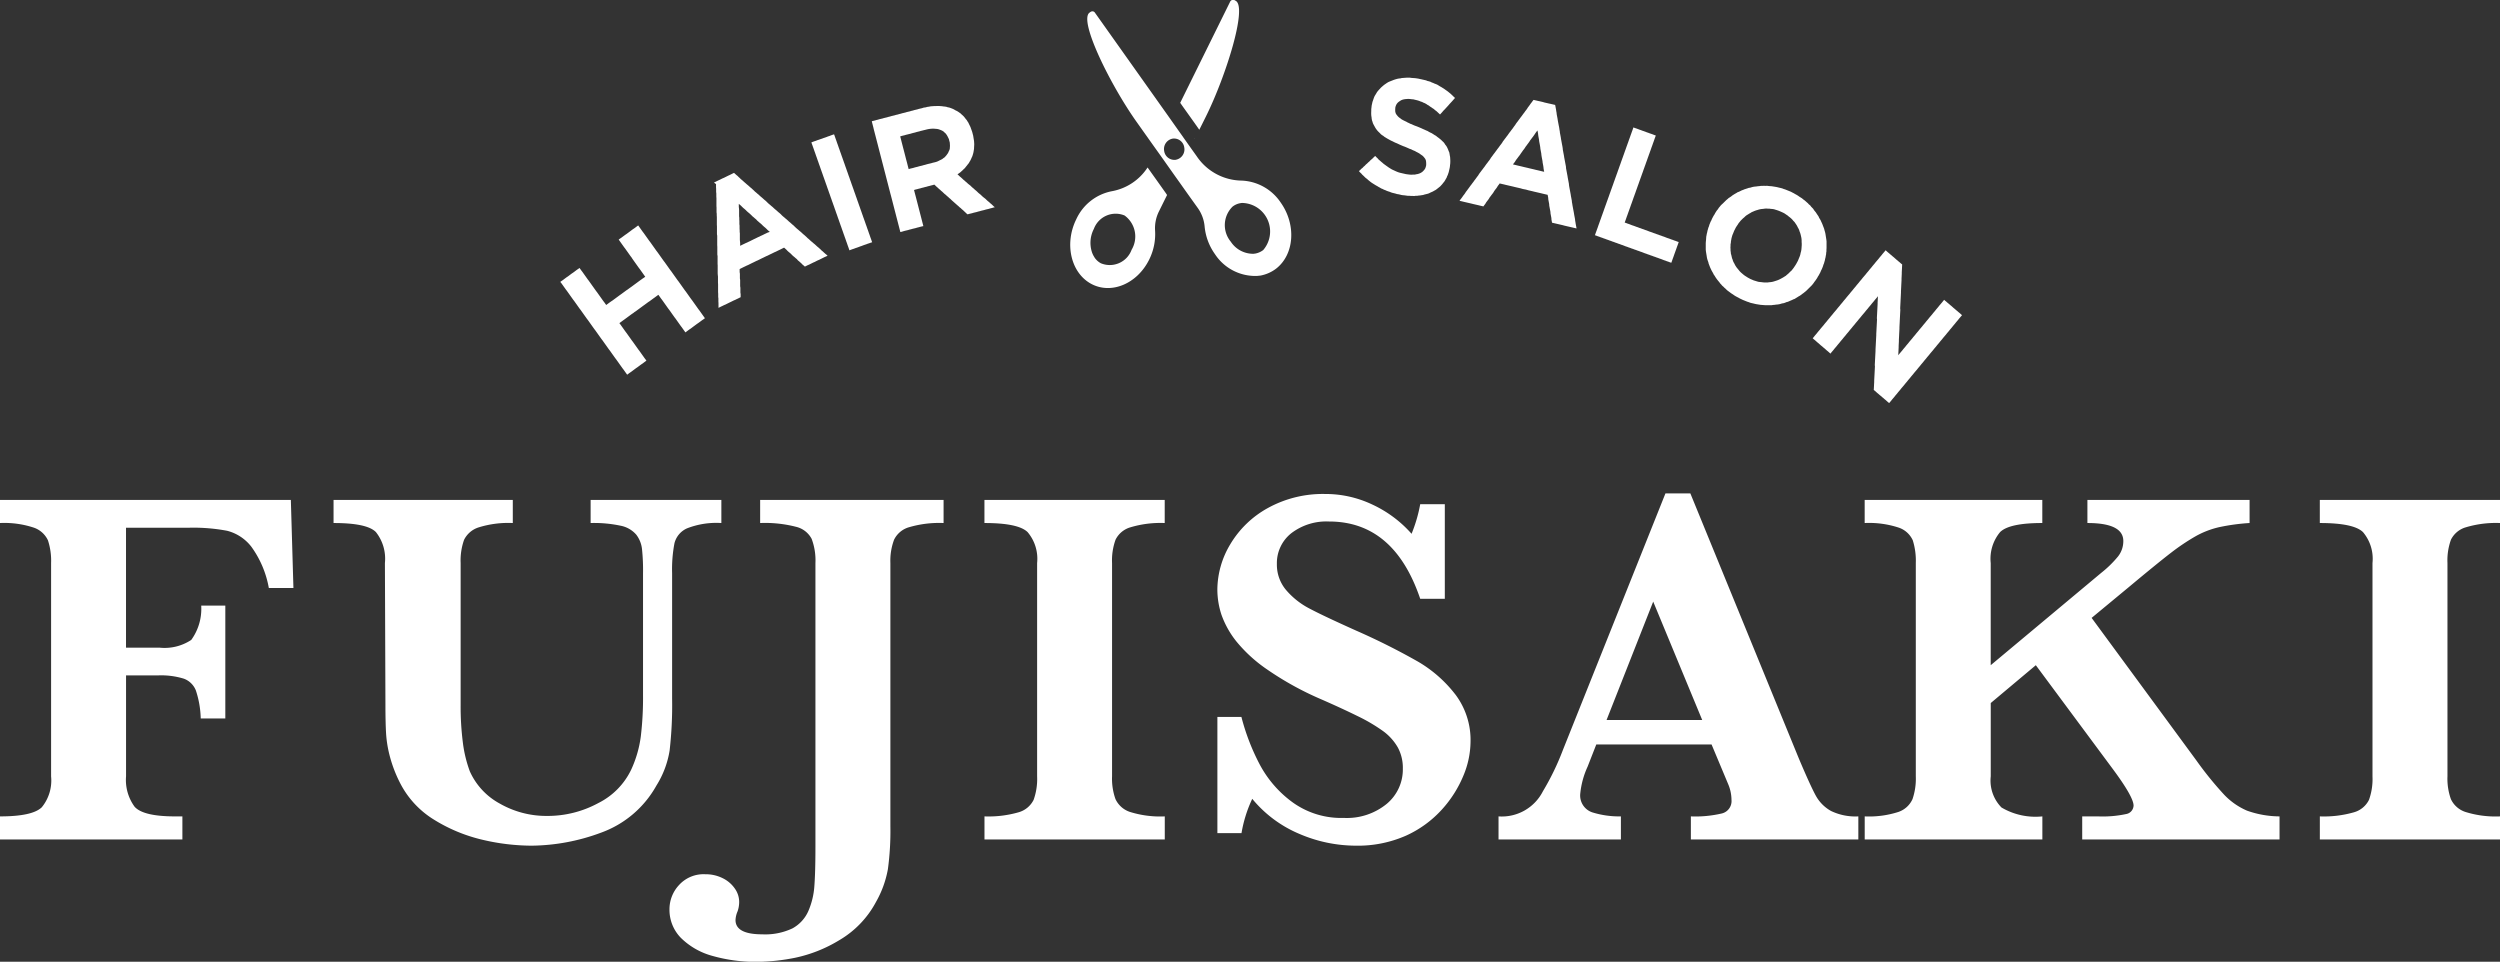
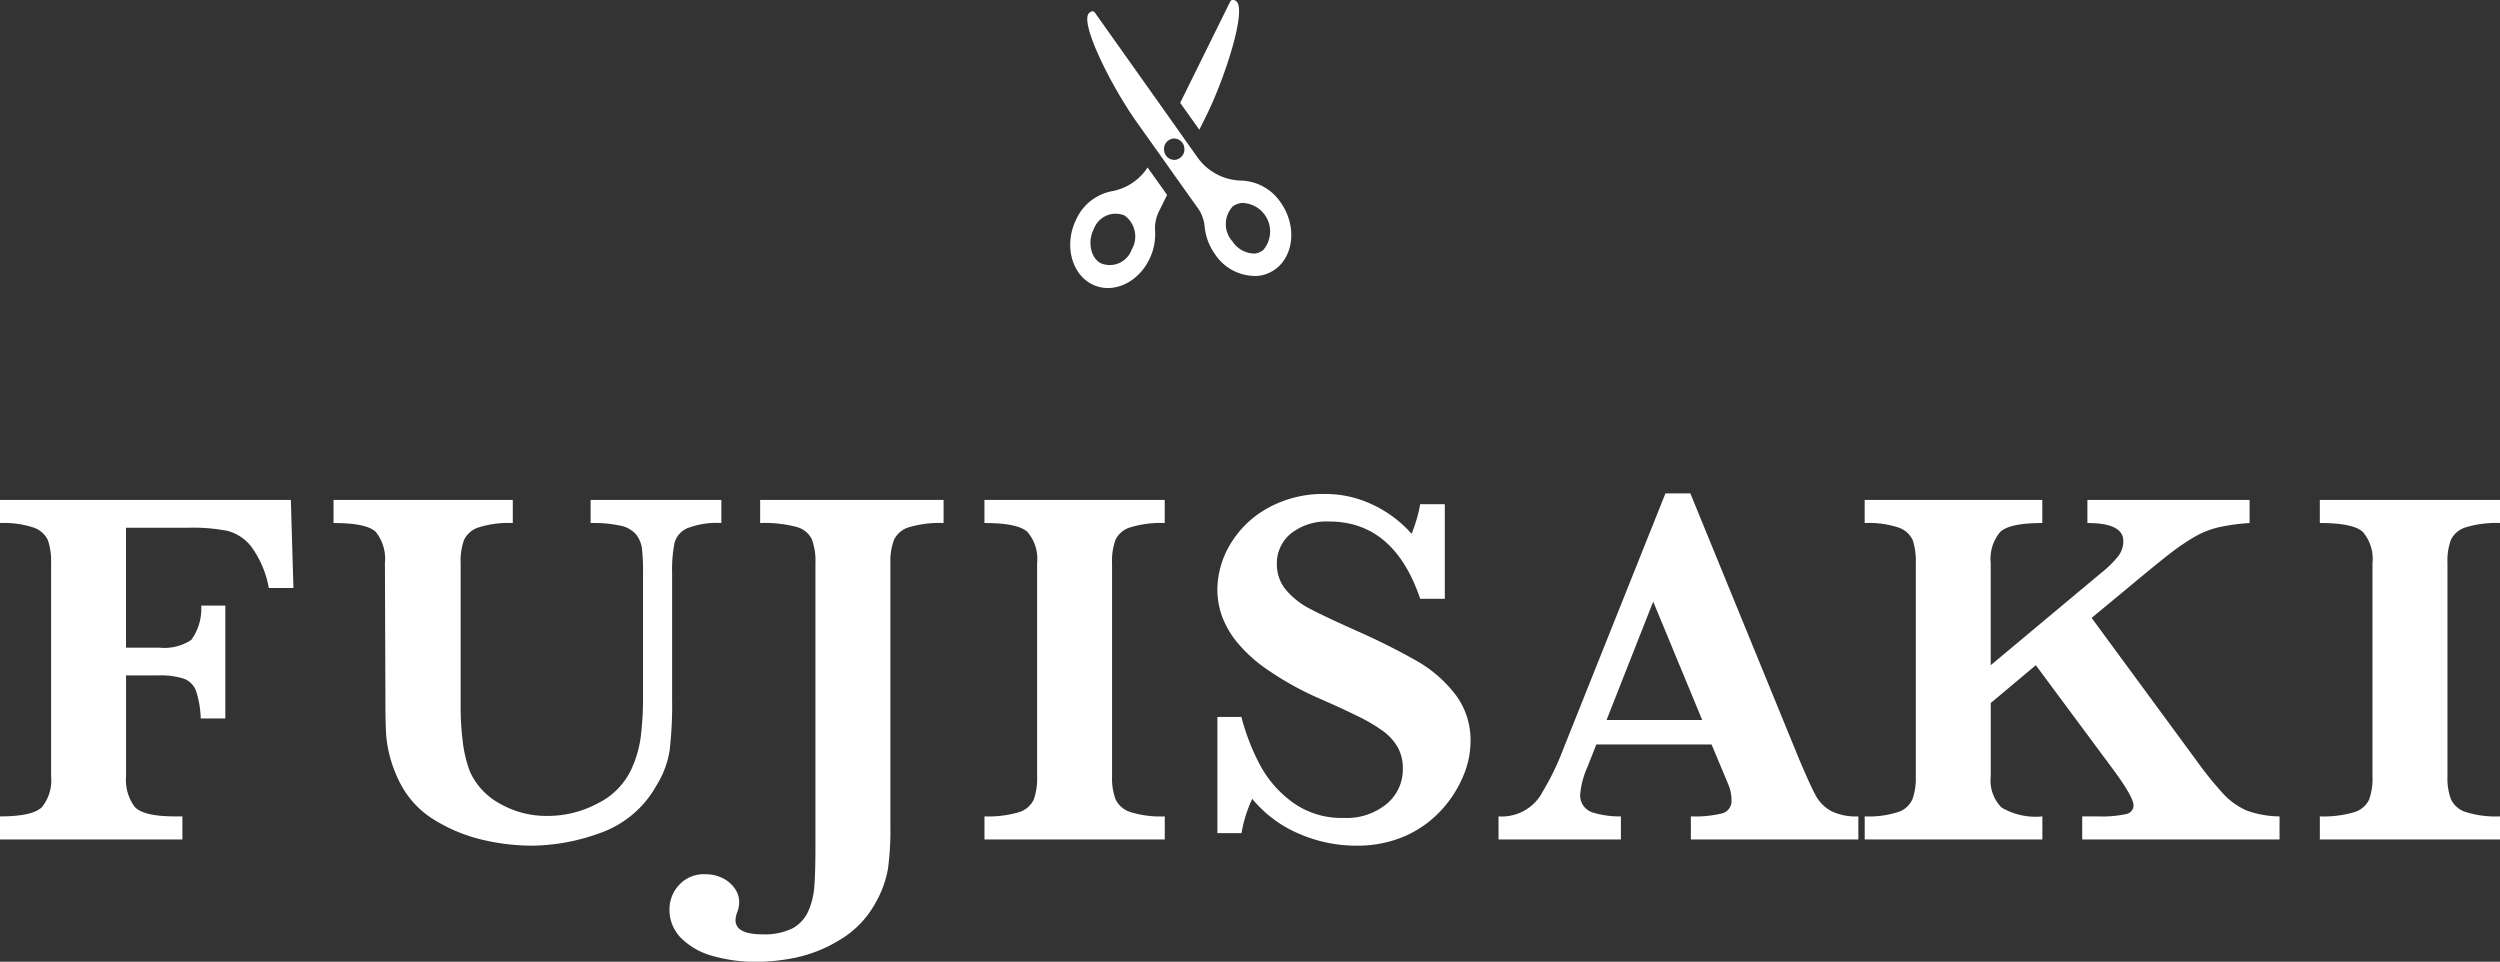
<svg xmlns="http://www.w3.org/2000/svg" id="logo-02.svg" width="213.469" height="82.12" viewBox="0 0 213.469 82.12">
  <rect x="0" y="0" width="213.469" height="82.12" fill="#333333" stroke="none" />
  <defs>
    <style>
      .cls-1 {
        fill: #fff;
        fill-rule: evenodd;
      }
    </style>
  </defs>
  <path id="FUJISAKI" class="cls-1" d="M278.835,3940.69H254v1.97a8,8,0,0,1,2.875.39,2.071,2.071,0,0,1,1.22,1.09,5.6,5.6,0,0,1,.268,1.94v18.21a3.612,3.612,0,0,1-.794,2.64q-0.8.78-3.569,0.78v1.97h15.574v-1.97h-0.627c-1.82,0-2.972-.28-3.457-0.83a3.878,3.878,0,0,1-.727-2.59v-8.62h2.752a6.6,6.6,0,0,1,2.182.28,1.758,1.758,0,0,1,1.029,1.01,8.221,8.221,0,0,1,.414,2.39h2.1v-9.64h-2.058a4.534,4.534,0,0,1-.85,2.93,4.135,4.135,0,0,1-2.73.66h-2.842v-10.24h5.415a15.606,15.606,0,0,1,3.211.26,3.8,3.8,0,0,1,2.081,1.37,8.556,8.556,0,0,1,1.488,3.52h2.1Zm36.762,0H304.432v1.97a10.811,10.811,0,0,1,2.562.23,2.357,2.357,0,0,1,1.331.76,2.463,2.463,0,0,1,.492,1.21,17.471,17.471,0,0,1,.09,2.09v10.43a27.821,27.821,0,0,1-.19,3.5,9.76,9.76,0,0,1-.817,2.83,6.155,6.155,0,0,1-2.808,2.86,9.061,9.061,0,0,1-4.375,1.1,8,8,0,0,1-4.016-1.04,5.856,5.856,0,0,1-2.585-2.77,10.944,10.944,0,0,1-.593-2.45,24.454,24.454,0,0,1-.19-3.26v-12.07a5.285,5.285,0,0,1,.291-1.98,2.08,2.08,0,0,1,1.253-1.07,8.51,8.51,0,0,1,2.909-.37v-1.97H282.481v1.97c1.894,0,3.1.25,3.614,0.77a3.661,3.661,0,0,1,.772,2.65l0.044,12.07q0,1.545.056,2.49a10.109,10.109,0,0,0,.347,2.04,11.237,11.237,0,0,0,.828,2.14,7.858,7.858,0,0,0,2.886,3.15,13.753,13.753,0,0,0,4.106,1.72,18.459,18.459,0,0,0,4.285.52,17.39,17.39,0,0,0,5.874-1.1,8.837,8.837,0,0,0,4.755-4.03,8,8,0,0,0,1.13-3,34.023,34.023,0,0,0,.212-4.44v-10.69a11.837,11.837,0,0,1,.2-2.56,1.894,1.894,0,0,1,1.085-1.28,6.889,6.889,0,0,1,2.92-.45v-1.97Zm18.973,0H318.907v1.97a10.641,10.641,0,0,1,3.054.32,2.035,2.035,0,0,1,1.343,1.03,5.213,5.213,0,0,1,.324,2.07v24.26c0,1.4-.03,2.49-0.089,3.29a6.51,6.51,0,0,1-.515,2.16,3.106,3.106,0,0,1-1.354,1.48,5.418,5.418,0,0,1-2.584.51c-1.522,0-2.282-.41-2.282-1.22a2.106,2.106,0,0,1,.179-0.75,2.5,2.5,0,0,0,.134-0.79,1.987,1.987,0,0,0-.38-1.16,2.682,2.682,0,0,0-1.041-.88,3.233,3.233,0,0,0-1.466-.33,2.829,2.829,0,0,0-2.248.92,3.023,3.023,0,0,0-.817,2.07,3.421,3.421,0,0,0,.962,2.43,6.1,6.1,0,0,0,2.663,1.54,13.549,13.549,0,0,0,3.893.52,17.308,17.308,0,0,0,3.166-.34,11.991,11.991,0,0,0,3.816-1.51,8.289,8.289,0,0,0,3.132-3.26,8.813,8.813,0,0,0,1.018-2.8,24.287,24.287,0,0,0,.213-3.66v-22.48a5.131,5.131,0,0,1,.313-1.99,2.039,2.039,0,0,1,1.309-1.08,9.1,9.1,0,0,1,2.92-.35v-1.97Zm18.884,27.02a8.627,8.627,0,0,1-2.965-.38,2.083,2.083,0,0,1-1.242-1.1,5.2,5.2,0,0,1-.291-1.94v-18.21a5.2,5.2,0,0,1,.3-2,2.055,2.055,0,0,1,1.287-1.06,8.935,8.935,0,0,1,2.909-.36v-1.97H338.059v1.97c1.909,0,3.136.25,3.681,0.77a3.527,3.527,0,0,1,.817,2.65v18.21a5.264,5.264,0,0,1-.3,2.01,2.055,2.055,0,0,1-1.286,1.06,9.281,9.281,0,0,1-2.909.35v1.97h15.395v-1.97Zm24.8-10.43a11.076,11.076,0,0,0-3.2-2.8,57.594,57.594,0,0,0-5.248-2.63c-1.849-.83-3.188-1.46-4.016-1.9a6.626,6.626,0,0,1-2-1.6,3.353,3.353,0,0,1-.76-2.19,3.256,3.256,0,0,1,1.219-2.62,4.925,4.925,0,0,1,3.233-1.01q5.55,0,7.787,6.6h2.1v-8.08h-2.1a12.717,12.717,0,0,1-.738,2.53,10.167,10.167,0,0,0-3.334-2.49,9.314,9.314,0,0,0-4.05-.91,9.731,9.731,0,0,0-4.889,1.2,8.484,8.484,0,0,0-3.211,3.1,7.6,7.6,0,0,0-1.1,3.84,6.942,6.942,0,0,0,.347,2.16,7.886,7.886,0,0,0,1.253,2.26,12.412,12.412,0,0,0,2.674,2.44,26.394,26.394,0,0,0,4.52,2.5q1.789,0.78,3.189,1.47a14.5,14.5,0,0,1,2.2,1.3,4.489,4.489,0,0,1,1.23,1.38,3.652,3.652,0,0,1,.425,1.8,3.82,3.82,0,0,1-1.376,3.01,5.367,5.367,0,0,1-3.658,1.2,7.1,7.1,0,0,1-4.419-1.36,9.513,9.513,0,0,1-2.786-3.24,18.758,18.758,0,0,1-1.544-4.02H357.95v9.92h2.059a11.248,11.248,0,0,1,.917-2.93,10.456,10.456,0,0,0,4.039,3,12.254,12.254,0,0,0,4.8,1,10.18,10.18,0,0,0,4.3-.86,9.322,9.322,0,0,0,3.077-2.25,9.943,9.943,0,0,0,1.823-2.89,7.628,7.628,0,0,0,.6-2.85A6.455,6.455,0,0,0,378.256,3957.28Zm34.426,10.43a4.8,4.8,0,0,1-2.327-.46,3.312,3.312,0,0,1-1.3-1.3q-0.471-.855-1.477-3.24l-9.241-22.58h-2.126l-8.749,21.89a22,22,0,0,1-1.712,3.54,3.938,3.938,0,0,1-3.792,2.15v1.97h10.449v-1.97a7.733,7.733,0,0,1-2.428-.34,1.519,1.519,0,0,1-1.04-1.63,7.21,7.21,0,0,1,.626-2.28l0.739-1.89h9.845l1.432,3.42a3.509,3.509,0,0,1,.269,1.31,1.085,1.085,0,0,1-.828,1.16,9.864,9.864,0,0,1-2.641.25v1.97h14.3v-1.97Zm-21.5-8.23,3.983-10.11,4.185,10.11h-8.168Zm57.463,8.23a8.388,8.388,0,0,1-2.775-.49,5.892,5.892,0,0,1-1.969-1.38,29.274,29.274,0,0,1-2.35-2.9l-8.95-12.18,3.177-2.63q2.462-2.055,3.6-2.93a18.379,18.379,0,0,1,2.1-1.41,7.572,7.572,0,0,1,1.981-.77,17.47,17.47,0,0,1,2.629-.36v-1.97H432.239v1.97c2.044,0,3.066.51,3.066,1.54a2.112,2.112,0,0,1-.448,1.31,9.251,9.251,0,0,1-1.432,1.4l-9.443,7.89v-8.72a3.556,3.556,0,0,1,.806-2.65c0.537-.52,1.738-0.77,3.6-0.77v-1.97H413.22v1.97a8.087,8.087,0,0,1,2.9.39,2.027,2.027,0,0,1,1.209,1.09,5.834,5.834,0,0,1,.257,1.94v18.21a5.375,5.375,0,0,1-.28,1.94,2.036,2.036,0,0,1-1.208,1.1,8.165,8.165,0,0,1-2.875.38v1.97h15.17v-1.97a5.708,5.708,0,0,1-3.49-.76,3.28,3.28,0,0,1-.918-2.66v-6.26l3.849-3.23,6.511,8.78q1.835,2.46,1.835,3.21a0.762,0.762,0,0,1-.637.72,9.5,9.5,0,0,1-2.384.2h-1.364v1.97h16.849v-1.97Zm18.837,0a8.62,8.62,0,0,1-2.964-.38,2.077,2.077,0,0,1-1.242-1.1,5.2,5.2,0,0,1-.291-1.94v-18.21a5.2,5.2,0,0,1,.3-2,2.055,2.055,0,0,1,1.287-1.06,8.932,8.932,0,0,1,2.908-.36v-1.97H452.084v1.97c1.909,0,3.136.25,3.681,0.77a3.527,3.527,0,0,1,.816,2.65v18.21a5.267,5.267,0,0,1-.3,2.01,2.055,2.055,0,0,1-1.286,1.06,9.281,9.281,0,0,1-2.909.35v1.97h15.394v-1.97Z" transform="translate(-254 -3898)" />
-   <path id="HAIR_SALON" data-name="HAIR       SALON" class="cls-1" d="M301.932,3922.18l0.078,0.11,0.078,0.11,0.078,0.11,0.079,0.11,0.078,0.11,0.078,0.1,0.078,0.11,0.079,0.11,0.078,0.11,0.078,0.11,0.078,0.11,0.078,0.11,0.079,0.11,0.078,0.1,0.078,0.11,0.078,0.11,0.079,0.11,0.07,0.1,0.078,0.11,0.078,0.11,0.079,0.1,0.078,0.11,0.078,0.11,0.078,0.11,0.078,0.11,0.079,0.11,0.078,0.11,0.078,0.11,0.078,0.1,0.079,0.11,0.078,0.11,0.078,0.11,0.078,0.11,0.078,0.11,0.079,0.11,0.078,0.11,0.078,0.1,0.078,0.11,0.079,0.11,0.078,0.11,0.078,0.11,0.078,0.11,0.078,0.11,0.079,0.11,0.078,0.1,0.078,0.11,0.078,0.11,0.078,0.11,0.079,0.11,0.078,0.11,0.078,0.11,0.078,0.11,0.079,0.1,0.07,0.1,0.078,0.11,0.078,0.11,0.079,0.11,0.078,0.11,0.078,0.11,0.078,0.1,0.078,0.11,0.079,0.11,0.078,0.11,0.078,0.11,0.078,0.11,0.079,0.11,0.078,0.11,0.078,0.1,0.078,0.11,0.078,0.11,0.079,0.11,0.078,0.11,0.107-.08,0.108-.08,0.118-.08,0.107-.08,0.108-.08,0.107-.08,0.107-.08,0.119-.08,0.107-.08,0.107-.08,0.108-.08,0.107-.07,0.118-.09,0.108-.08,0.107-.08-0.078-.11-0.078-.1-0.078-.11-0.071-.1-0.078-.11-0.078-.11-0.078-.11-0.079-.11-0.078-.1-0.07-.1-0.078-.11-0.079-.11-0.078-.11-0.078-.11-0.078-.11-0.071-.09-0.078-.11-0.078-.11-0.078-.11-0.079-.11-0.078-.11-0.07-.1-0.078-.1-0.079-.11-0.078-.11-0.078-.11-0.078-.11-0.071-.1-0.078-.11-0.078-.1,0.108-.08,0.109-.08,0.108-.08,0.1-.07,0.108-.08,0.109-.08,0.108-.08,0.109-.08,0.108-.08,0.109-.08,0.108-.07,0.1-.08,0.108-.07,0.109-.08,0.108-.08,0.109-.08,0.108-.08,0.109-.08,0.108-.08,0.1-.07,0.108-.08,0.109-.08,0.108-.08,0.109-.07,0.108-.08,0.109-.08,0.108-.08,0.1-.07,0.108-.08,0.109-.08,0.108-.08,0.079,0.11,0.078,0.11,0.07,0.1,0.078,0.1,0.079,0.11,0.078,0.11,0.078,0.11,0.078,0.11,0.071,0.1,0.078,0.11,0.078,0.11,0.078,0.1,0.079,0.11,0.078,0.11,0.07,0.1,0.078,0.11,0.079,0.11,0.078,0.11,0.078,0.1,0.078,0.11,0.071,0.1,0.078,0.11,0.078,0.11,0.078,0.11,0.079,0.11,0.078,0.1,0.07,0.1,0.078,0.11,0.079,0.11,0.078,0.11,0.108-.08,0.119-.09,0.108-.08,0.108-.07,0.108-.08,0.119-.09,0.108-.08,0.108-.08,0.109-.08,0.118-.08,0.109-.08,0.108-.08,0.108-.08,0.119-.08,0.108-.08-0.078-.11-0.079-.11-0.078-.11-0.078-.11-0.078-.11-0.078-.11-0.079-.1-0.078-.11-0.078-.11-0.078-.11-0.078-.11-0.079-.11-0.078-.11-0.078-.11-0.078-.1-0.079-.11-0.078-.11-0.078-.11-0.07-.1-0.079-.11-0.078-.11-0.078-.1-0.078-.11-0.079-.11-0.078-.11-0.078-.11-0.078-.11-0.078-.11-0.079-.11-0.078-.1-0.078-.11-0.078-.11-0.078-.11-0.079-.11-0.078-.11-0.078-.11-0.078-.11-0.079-.1-0.078-.11-0.078-.11-0.078-.11-0.078-.11-0.079-.11-0.078-.11-0.078-.1-0.078-.11-0.079-.11-0.078-.11-0.078-.11-0.078-.11-0.078-.11-0.079-.11-0.078-.1-0.078-.11-0.07-.1-0.079-.11-0.078-.11-0.078-.11-0.078-.11-0.079-.11-0.078-.1-0.078-.11-0.078-.11-0.078-.11-0.079-.11-0.078-.11-0.078-.11-0.078-.1-0.079-.11-0.078-.11-0.078-.11-0.078-.11-0.078-.11-0.109.08-0.118.09-0.109.08-0.108.07-0.108.08-0.119.09-0.108.08-0.108.08-0.108.08-0.119.08-0.108.08-0.108.08-0.108.08-0.119.08-0.108.08,0.078,0.11,0.078,0.11,0.078,0.11,0.078,0.11,0.079,0.11,0.078,0.11,0.078,0.1,0.078,0.11,0.078,0.11,0.079,0.11,0.078,0.11,0.078,0.11,0.078,0.11,0.079,0.1L308,3920.1l0.078,0.11,0.078,0.11,0.078,0.11,0.078,0.11,0.079,0.11,0.078,0.11,0.078,0.11,0.078,0.1,0.079,0.11,0.078,0.11,0.078,0.11,0.078,0.11,0.078,0.11,0.079,0.11-0.109.08-0.108.07-0.109.08-0.1.07-0.109.08-0.108.08-0.109.08-0.108.08-0.109.08-0.108.08-0.109.08-0.1.07-0.109.08-0.108.08-0.109.07-0.108.08-0.109.08-0.108.08-0.109.08-0.1.07-0.109.08-0.108.08-0.109.08-0.108.08-0.109.08-0.108.08-0.109.07-0.1.07-0.109.08-0.108.08-0.109.08-0.078-.11-0.078-.11-0.078-.1-0.079-.11-0.078-.11-0.078-.11-0.078-.11-0.079-.11-0.078-.11-0.078-.11-0.078-.1-0.078-.11-0.079-.11-0.078-.11-0.086-.12-0.078-.11-0.078-.11-0.079-.11-0.078-.11-0.078-.1-0.078-.11-0.078-.11-0.079-.11-0.078-.11-0.078-.11-0.078-.11-0.078-.1-0.079-.11-0.078-.11-0.107.08-0.108.07-0.118.09-0.107.08-0.108.08-0.107.07-0.108.08-0.118.09-0.107.08-0.108.07-0.107.08-0.107.08-0.119.09-0.107.07-0.107.08Zm13.208-8.46,0,0.13,0,0.13,0.009,0.15,0,0.13,0,0.13,0.016,0.13,0,0.13,0,0.13,0.01,0.15,0,0.13,0,0.13,0,0.13,0,0.13,0,0.14,0.009,0.14,0,0.13,0,0.14,0,0.13,0.016,0.12,0,0.14,0.01,0.14,0,0.13,0,0.13,0,0.14,0,0.13,0,0.13,0.009,0.14,0,0.14,0,0.13,0,0.13,0,0.13,0,0.14,0.022,0.13,0,0.14,0,0.13,0,0.13,0,0.13,0,0.13,0,0.14,0.009,0.14,0,0.13,0,0.14,0,0.13,0,0.13,0,0.13,0.022,0.14,0,0.13,0,0.13,0,0.14,0,0.13,0,0.13,0.009,0.14,0,0.14,0,0.13,0,0.13,0,0.13,0,0.14,0.01,0.14,0.015,0.13,0,0.13,0,0.13,0,0.13,0,0.13,0.009,0.15,0,0.13,0,0.13,0,0.13,0,0.14,0,0.13,0.01,0.14,0,0.14,0,0.13,0.016,0.12,0,0.14,0,0.13,0.009,0.14,0,0.13,0,0.14,0,0.13,0.121-.06,0.12-.06,0.108-.05,0.121-.06,0.12-.05,0.12-.06,0.121-.06,0.12-.06,0.109-.05,0.12-.06,0.12-.06,0.121-.05,0.12-.06,0.109-.05,0.12-.06,0.12-.06,0-.13,0-.13-0.021-.14,0-.13,0-.14,0-.13-0.021-.14,0-.13,0-.13,0-.13,0-.14-0.021-.13,0-.14,0-.13,0-.13-0.022-.14,0-.13,0-.13,0.12-.06,0.121-.06,0.12-.06,0.109-.05,0.12-.06,0.12-.05,0.121-.06,0.12-.06,0.121-.06,0.108-.05,0.12-.06,0.121-.06,0.12-.05,0.121-.06,0.12-.06,0.12-.06,0.109-.05,0.12-.06,0.121-.06,0.12-.05,0.12-.06,0.121-.06,0.108-.05,0.121-.06,0.12-.06,0.12-.05,0.121-.06,0.12-.06,0.109-.05,0.12-.06,0.12-.06,0.121-.06,0.1,0.09,0.1,0.09,0.093,0.1,0.1,0.09,0.1,0.08,0.1,0.09,0.094,0.1,0.1,0.09,0.1,0.08,0.1,0.09,0.1,0.08,0.093,0.11,0.1,0.08,0.1,0.09,0.1,0.09,0.094,0.1,0.1,0.08,0.1,0.09,0.12-.06,0.121-.06,0.12-.05,0.12-.06,0.121-.06,0.12-.06,0.121-.05,0.132-.07,0.121-.06,0.12-.05,0.12-.06,0.121-.06,0.12-.06,0.121-.06,0.12-.05,0.12-.06-0.1-.09-0.1-.08-0.1-.09-0.106-.1-0.1-.08-0.088-.09-0.1-.09-0.1-.09-0.1-.08-0.106-.1-0.1-.09-0.1-.08-0.1-.09-0.1-.08-0.1-.09-0.106-.1-0.1-.08-0.088-.09-0.1-.09-0.1-.09-0.1-.08-0.105-.1-0.1-.09-0.1-.08-0.1-.09-0.1-.08-0.1-.09-0.106-.1-0.088-.09-0.1-.08-0.1-.09-0.1-.09-0.1-.08-0.105-.1-0.1-.09-0.1-.08-0.1-.09-0.1-.08-0.1-.09-0.094-.1-0.1-.09-0.1-.08-0.1-.09-0.1-.09-0.1-.08-0.1-.09-0.106-.1-0.1-.08-0.1-.09-0.1-.08-0.1-.09-0.088-.09-0.106-.1-0.1-.08-0.1-.09-0.1-.09-0.1-.08-0.1-.09-0.106-.1-0.1-.08-0.1-.09-0.1-.08-0.088-.09-0.1-.09-0.106-.1-0.1-.08-0.1-.09-0.1-.09-0.1-.08-0.1-.09-0.106-.09-0.1-.09-0.1-.09-0.1-.08-0.088-.09-0.1-.09-0.1-.1-0.1-.08-0.1-.09-0.1-.09-0.121.06-0.12.06-0.12.06-0.133.06-0.12.06-0.121.06-0.12.06-0.121.05-0.12.06-0.12.06-0.133.06-0.12.06-0.121.06-0.12.06Zm4.409,4.14-0.121.06-0.108.05-0.12.06-0.121.06-0.12.05-0.108.06-0.121.05-0.12.06-0.121.06-0.108.05-0.12.06-0.121.06-0.12.06-0.109.05-0.12.06-0.12.05-0.121.06-0.108.05-0.121.06-0.12.06,0-.13,0-.13-0.016-.13-0.009-.14,0-.14,0-.13,0-.13,0-.13-0.016-.13,0-.13-0.009-.14,0-.14,0-.13-0.016-.12,0-.14,0-.13-0.009-.14,0-.13-0.015-.13,0-.13,0-.13,0-.14,0-.13-0.01-.14-0.015-.13,0-.13,0-.13,0.1,0.08,0.1,0.09,0.088,0.09,0.106,0.1,0.1,0.08,0.1,0.09,0.088,0.09,0.1,0.09,0.1,0.08,0.1,0.09,0.105,0.1,0.088,0.09,0.1,0.08,0.1,0.09,0.1,0.08,0.088,0.1,0.105,0.09,0.1,0.09,0.1,0.08,0.1,0.09,0.087,0.09,0.1,0.09,0.1,0.08,0.106,0.1,0.088,0.09,0.1,0.09,0.1,0.08Zm3.776-7.57,0.045,0.12,0.045,0.13,0.044,0.12,0.045,0.13,0.045,0.13,0.044,0.12,0.045,0.13,0.044,0.13,0.045,0.12,0.045,0.13,0.044,0.13,0.045,0.12,0.044,0.13,0.045,0.13,0.045,0.12,0.044,0.13,0.045,0.13,0.04,0.11,0.045,0.13,0.044,0.12,0.045,0.13,0.045,0.13,0.044,0.12,0.045,0.13,0.044,0.12,0.045,0.13,0.045,0.13,0.044,0.12,0.045,0.13,0.044,0.13,0.045,0.12,0.045,0.13,0.044,0.13,0.045,0.12,0.045,0.13,0.044,0.13,0.045,0.12,0.044,0.13,0.045,0.13,0.045,0.12,0.044,0.13,0.045,0.12,0.045,0.13,0.044,0.13,0.045,0.12,0.044,0.13,0.045,0.13,0.045,0.12,0.044,0.13,0.045,0.13,0.044,0.12,0.045,0.13,0.045,0.13,0.04,0.11,0.044,0.13,0.045,0.12,0.045,0.13,0.044,0.13,0.045,0.12,0.045,0.13,0.044,0.13,0.045,0.12,0.044,0.13,0.045,0.12,0.045,0.13,0.044,0.13,0.045,0.12,0.044,0.13,0.045,0.13,0.045,0.12,0.044,0.13,0.045,0.13,0.126-.05,0.138-.05,0.126-.04,0.126-.05,0.125-.04,0.139-.05,0.126-.05,0.125-.04,0.126-.05,0.138-.05,0.126-.04,0.126-.05,0.126-.04,0.138-.05,0.126-.04-0.045-.13-0.044-.13-0.045-.12-0.045-.13-0.044-.13-0.045-.12-0.044-.13-0.045-.13-0.045-.12-0.044-.13-0.045-.13-0.045-.12-0.044-.13-0.045-.13-0.044-.12-0.045-.13-0.045-.12-0.044-.13-0.04-.11-0.045-.13-0.045-.13-0.044-.12-0.045-.13-0.045-.13-0.044-.12-0.045-.13-0.044-.13-0.045-.12-0.045-.13-0.044-.13-0.045-.12-0.044-.13-0.045-.13-0.045-.12-0.044-.13-0.045-.13-0.045-.12-0.044-.13-0.045-.12-0.044-.13-0.045-.13-0.045-.12-0.044-.13-0.045-.13-0.045-.12-0.044-.13-0.045-.13-0.044-.12-0.045-.13-0.045-.13-0.044-.12-0.045-.13-0.044-.13-0.045-.12-0.04-.12-0.045-.12-0.044-.13-0.045-.12-0.045-.13-0.044-.13-0.045-.12-0.045-.13-0.044-.13-0.045-.12-0.044-.13-0.045-.13-0.045-.12-0.044-.13-0.045-.13-0.044-.12-0.045-.13-0.045-.13-0.044-.12-0.126.04-0.138.05-0.126.05-0.126.04-0.126.05-0.138.05-0.126.04-0.126.05-0.125.04-0.139.05-0.126.04-0.125.05-0.126.04-0.138.05-0.126.05Zm5.144-1.81,0.034,0.13,0.033,0.13,0.034,0.13L328.6,3909l0.033,0.13,0.034,0.13,0.033,0.13,0.034,0.13,0.034,0.13,0.033,0.13,0.034,0.13,0.033,0.13,0.034,0.13,0.034,0.13,0.033,0.13,0.034,0.13,0.033,0.13,0.031,0.12,0.033,0.13,0.034,0.13,0.033,0.13,0.034,0.13,0.034,0.13,0.033,0.13,0.034,0.13,0.033,0.13,0.034,0.13,0.034,0.13,0.033,0.13,0.034,0.13,0.033,0.13,0.034,0.13,0.034,0.13,0.033,0.13,0.034,0.13,0.033,0.13,0.034,0.13,0.033,0.13,0.034,0.13,0.034,0.13,0.033,0.13,0.034,0.13,0.033,0.13,0.034,0.13,0.034,0.13,0.033,0.13,0.034,0.13,0.033,0.12,0.034,0.13,0.034,0.13,0.033,0.13,0.034,0.13,0.033,0.13,0.031,0.12,0.033,0.13,0.034,0.13,0.033,0.13,0.034,0.13,0.034,0.13,0.033,0.13,0.034,0.13,0.033,0.13,0.034,0.13,0.034,0.13,0.033,0.13,0.034,0.13,0.033,0.13,0.034,0.13,0.034,0.13,0.033,0.13,0.034,0.13,0.033,0.13,0.129-.03,0.128-.04,0.141-.04,0.129-.03,0.128-.03,0.128-.04,0.128-.03,0.142-.04,0.128-.03,0.128-.03,0.128-.04,0.129-.03,0.141-.04,0.128-.03,0.129-.03-0.034-.13-0.034-.13-0.033-.13-0.034-.13-0.03-.12-0.034-.13-0.033-.13-0.034-.13-0.033-.13-0.034-.13-0.034-.13-0.033-.13-0.031-.12-0.033-.13-0.034-.13-0.033-.13-0.034-.13-0.034-.13-0.033-.13-0.034-.13-0.03-.11-0.034-.13-0.033-.13-0.034-.13,0.13-.04,0.131-.03,0.143-.04,0.13-.03,0.13-.04,0.13-.03,0.143-.04,0.13-.03,0.13-.04,0.131-.03,0.143-.04,0.13-.03,0.13-.04,0.1,0.09,0.092,0.09,0.107,0.09,0.092,0.09,0.1,0.08,0.092,0.09,0.1,0.08,0.092,0.09,0.107,0.1,0.105,0.08,0.091,0.09,0.1,0.08,0.092,0.09,0.1,0.08,0.1,0.1,0.1,0.09,0.092,0.08,0.1,0.09,0.092,0.08,0.1,0.09,0.108,0.09,0.091,0.09,0.105,0.08,0.091,0.09,0.1,0.08,0.092,0.09,0.108,0.1,0.091,0.09,0.1,0.08,0.129-.04,0.129-.03,0.129-.03,0.129-.04,0.129-.03,0.129-.03,0.13-.04,0.129-.03,0.129-.04,0.129-.03,0.129-.03,0.129-.04,0.129-.03,0.13-.03,0.129-.04,0.129-.03,0.129-.04,0.129-.03-0.1-.08-0.092-.09-0.107-.1-0.1-.08-0.091-.09-0.105-.08-0.107-.1-0.092-.09-0.1-.08-0.105-.08-0.1-.09-0.1-.1-0.1-.08-0.1-.08-0.091-.09-0.108-.1-0.1-.08-0.092-.09-0.1-.08-0.1-.09-0.1-.1-0.105-.08-0.1-.08-0.092-.09-0.1-.08-0.108-.1-0.1-.08-0.092-.09-0.1-.09-0.108-.09-0.091-.09-0.1-.08,0.116-.09,0.116-.08,0.1-.09,0.1-.09,0.1-.1,0.1-.09,0.083-.11,0.083-.1,0.084-.11,0.083-.1,0.067-.12,0.067-.11,0.063-.13,0.051-.12,0.054-.11,0.037-.12,0.038-.13,0.025-.11,0.021-.13,0.022-.13,0.005-.14,0.008-.13,0.006-.14-0.008-.14-0.011-.15-0.024-.14-0.024-.15-0.024-.15-0.041-.15-0.006-.03-0.037-.14-0.05-.14-0.05-.14-0.05-.14-0.059-.12-0.06-.12-0.059-.13-0.069-.1-0.072-.12-0.079-.09-0.082-.11-0.082-.1-0.091-.09-0.092-.08-0.091-.09-0.1-.07-0.1-.07-0.114-.07-0.111-.05-0.1-.06-0.111-.06-0.123-.05-0.107-.04-0.12-.04-0.117-.02-0.12-.04-0.13-.02-0.113-.01-0.13-.02-0.139-.01-0.127-.01h-0.139l-0.136.01h-0.136l-0.135.01-0.149.01-0.146.03-0.145.02-0.142.04-0.159.02-0.154.05-0.13.03-0.129.03-0.129.04-0.129.03-0.129.03-0.129.04-0.13.03-0.129.04-0.129.03-0.129.03-0.129.04-0.129.03-0.129.03-0.13.04-0.129.03-0.129.04-0.142.03-0.129.04-0.129.03-0.129.03-0.13.04-0.129.03-0.129.04-0.129.03-0.129.03-0.129.04-0.13.03-0.129.03-0.129.04-0.129.03-0.129.04-0.129.03-0.129.03Zm5.166,3.42-0.129.04-0.13.03-0.129.03-0.117.03-0.129.04-0.13.03-0.13.04-0.129.03-0.13.03-0.129.04-0.13.03-0.117.03-0.129.04-0.13.03-0.129.03-0.13.04-0.033-.13-0.034-.13-0.03-.12-0.033-.13-0.034-.13-0.033-.12-0.034-.13-0.033-.13-0.03-.12-0.034-.13-0.033-.13-0.034-.13-0.033-.13-0.03-.11-0.034-.13-0.033-.13-0.033-.13-0.034-.13-0.033-.13-0.03-.12-0.034-.13-0.033-.12,0.129-.04,0.117-.03,0.129-.03,0.13-.04,0.13-.03,0.116-.03,0.13-.03,0.129-.04,0.117-.03,0.13-.03,0.129-.04,0.117-.03,0.129-.03,0.13-.04,0.13-.03,0.116-.03,0.13-.03,0.155-.04,0.146-.03,0.146-.02,0.149-.01h0.14l0.127,0.01,0.126,0.01,0.117,0.02,0.121,0.04,0.107,0.04,0.111,0.05,0.114,0.07,0.092,0.09,0.091,0.08,0.082,0.11,0.072,0.12,0.06,0.12,0.063,0.13,0.036,0.15,0.007,0.02,0.033,0.13,0.008,0.14,0.007,0.13-0.008.13-0.009.13-0.038.12-0.055.11-0.05.12-0.071.1-0.071.1-0.087.1-0.087.09-0.093.06-0.1.08-0.122.06-0.123.06-0.136.07-0.139.05-0.156.04Zm40.431,2.8,0.146,0.02h0.134l0.134,0.01h0.134l0.134,0.01,0.123-.02h0.135l0.123-.02,0.122-.01,0.125-.02,0.137-.02,0.125-.04,0.124-.03,0.125-.03,0.125-.04,0.114-.06,0.113-.05,0.114-.05,0.1-.06,0.115-.06,0.1-.07,0.1-.08,0.1-.08,0.1-.08,0.093-.1,0.092-.1,0.082-.11,0.079-.09,0.083-.13,0.053-.1,0.068-.11,0.042-.12,0.055-.11,0.041-.12,0.044-.13,0.03-.13,0.03-.13,0.03-.14,0.019-.14,0-.03,0.02-.16,0.006-.15,0-.13-0.008-.15-0.009-.14-0.025-.12-0.022-.14-0.025-.13-0.052-.11-0.039-.11-0.053-.12-0.052-.11-0.068-.11-0.081-.1-0.067-.11-0.081-.1-0.1-.09-0.1-.1-0.109-.09-0.1-.08-0.124-.09-0.109-.09-0.125-.07-0.137-.09-0.113-.07-0.114-.05-0.114-.06-0.112-.07-0.127-.05-0.127-.06-0.141-.06-0.127-.06-0.14-.06-0.141-.06-0.154-.06-0.14-.05-0.141-.06-0.127-.06-0.115-.04-0.114-.06-0.114-.05-0.1-.06-0.152-.07-0.139-.07-0.125-.07-0.1-.08-0.1-.07-0.1-.09-0.083-.1-0.069-.09-0.043-.08-0.037-.13-0.008-.15,0.007-.16,0-.03,0.028-.12,0.042-.11,0.054-.1,0.08-.1,0.091-.08,0.118-.08,0.1-.06,0.1-.04,0.112-.03,0.124-.02,0.122-.01,0.136-.01,0.147,0.01,0.159,0.02,0.133,0.01,0.117,0.03,0.131,0.03,0.117,0.03,0.129,0.04,0.116,0.05,0.129,0.04,0.114,0.06,0.127,0.05,0.125,0.07,0.1,0.07,0.114,0.06,0.1,0.08,0.112,0.07,0.11,0.08,0.1,0.06,0.109,0.1,0.111,0.08,0.109,0.1,0.095,0.09,0.109,0.1,0.093-.1,0.1-.11,0.08-.1,0.093-.09,0.093-.1,0.1-.11,0.093-.1,0.08-.09,0.095-.11,0.093-.1,0.093-.1,0.08-.09,0.095-.11,0.093-.1-0.1-.09-0.1-.1-0.095-.09-0.109-.1-0.1-.08-0.109-.09-0.111-.08-0.1-.07-0.11-.08-0.113-.07-0.112-.07-0.126-.07-0.112-.07-0.112-.07-0.114-.05-0.116-.04-0.127-.06-0.116-.04-0.114-.06-0.129-.04-0.13-.03-0.116-.05-0.131-.03-0.13-.03-0.131-.03-0.144-.03-0.13-.03-0.133-.02-0.145-.02-0.146-.01-0.147-.01-0.146-.02h-0.283l-0.136.01-0.135.01-0.136.01-0.124.03-0.123.01-0.151.03-0.139.04-0.125.04-0.127.05-0.127.05-0.127.05-0.113.05-0.116.07-0.1.07-0.117.08-0.1.08-0.091.08-0.091.08-0.092.1-0.093.1-0.079.09-0.08.1-0.068.12-0.068.11-0.068.11-0.056.13-0.042.12-0.043.13-0.044.12-0.032.15-0.03.13-0.019.15,0,0.02-0.021.16,0,0.15-0.006.15,0,0.13,0.01,0.14,0.022,0.14,0.011,0.12,0.025,0.13,0.039,0.11,0.037,0.13,0.053,0.11,0.066,0.12,0.065,0.12,0.066,0.11,0.081,0.11,0.081,0.1,0.1,0.1,0.084,0.08,0.083,0.09,0.1,0.08,0.1,0.06,0.111,0.09,0.1,0.06,0.112,0.07,0.125,0.07,0.126,0.07,0.114,0.06,0.114,0.05,0.114,0.06,0.127,0.06,0.127,0.05,0.128,0.06,0.127,0.06,0.14,0.06,0.141,0.06,0.14,0.05,0.141,0.06,0.14,0.06,0.127,0.06,0.129,0.04,0.114,0.06,0.114,0.05,0.1,0.04,0.1,0.06,0.139,0.07,0.126,0.07,0.11,0.08,0.1,0.07,0.1,0.07,0.106,0.12,0.092,0.12,0.052,0.11,0.025,0.13,0.009,0.14,0,0.13,0,0.03-0.032.14-0.044.13-0.068.11-0.095.11-0.106.1-0.131.08-0.115.05-0.126.04-0.124.02-0.124.03h-0.149l-0.149.01-0.161-.01-0.159-.02-0.145-.02-0.131-.03-0.13-.03-0.131-.03-0.131-.03-0.129-.04-0.129-.05-0.114-.05-0.127-.06-0.114-.05-0.114-.06-0.112-.07-0.112-.07-0.111-.08-0.1-.07-0.11-.08-0.111-.08-0.1-.09-0.11-.09-0.1-.09-0.109-.09-0.094-.11-0.108-.1-0.094-.1-0.107.09-0.093.1-0.091.08-0.107.09-0.093.1-0.106.09-0.091.09-0.107.09-0.093.1-0.106.09-0.093.1-0.105.08-0.093.1-0.106.09,0.094,0.11,0.1,0.09,0.094,0.11,0.1,0.09,0.1,0.1,0.095,0.09,0.111,0.08,0.095,0.09,0.111,0.09,0.1,0.08,0.111,0.08,0.112,0.07,0.112,0.07,0.113,0.07,0.112,0.06,0.112,0.07,0.114,0.06,0.112,0.07,0.128,0.05,0.114,0.06,0.115,0.04,0.128,0.06,0.115,0.04,0.129,0.04,0.116,0.05,0.129,0.04,0.13,0.03,0.118,0.03,0.129,0.04,0.132,0.02,0.131,0.03,0.117,0.03,0.133,0.02,0.132,0.01Zm10.8-8.07-0.079.11-0.08.1-0.082.12-0.08.11-0.079.1-0.067.11-0.079.11-0.08.1-0.082.12-0.08.1-0.079.11-0.08.11-0.079.1-0.079.11-0.083.11-0.079.11-0.08.1-0.079.11-0.067.11-0.079.1-0.083.12-0.079.11-0.08.1-0.079.11-0.08.1-0.079.11-0.083.12-0.079.1-0.08.11-0.079.1-0.08.11-0.079.1-0.07.12-0.079.11-0.08.1-0.079.11-0.08.11-0.079.1-0.079.11-0.083.11-0.079.11-0.08.1-0.079.11-0.08.11-0.079.1-0.07.12-0.079.11-0.08.1-0.079.11-0.08.1-0.079.11-0.083.12-0.079.1-0.08.11-0.079.1-0.08.11-0.079.1-0.083.12-0.066.11-0.08.1-0.079.11-0.08.11-0.079.1-0.083.12-0.079.1-0.079.11-0.08.1-0.079.11-0.08.11-0.082.11-0.08.11-0.079.1-0.067.11-0.079.11-0.08.1-0.082.12-0.08.11-0.079.1-0.08.11,0.13,0.03,0.13,0.03,0.117,0.03,0.13,0.03,0.13,0.03,0.13,0.03,0.13,0.03,0.129,0.03,0.117,0.03,0.13,0.03,0.13,0.03,0.13,0.03,0.13,0.03,0.117,0.03,0.13,0.03,0.13,0.03,0.079-.11,0.08-.1,0.069-.12,0.08-.11,0.079-.1,0.08-.11,0.069-.12,0.08-.1,0.079-.11,0.08-.1,0.079-.11,0.07-.12,0.079-.11,0.08-.1,0.079-.11,0.07-.12,0.079-.1,0.079-.11,0.13,0.03,0.13,0.03,0.13,0.03,0.117,0.03,0.13,0.03,0.13,0.03,0.13,0.03,0.13,0.03,0.13,0.03,0.117,0.03,0.129,0.03,0.13,0.03,0.13,0.03,0.13,0.03,0.13,0.04,0.13,0.03,0.117,0.02,0.13,0.03,0.13,0.04,0.13,0.03,0.129,0.03,0.13,0.03,0.117,0.03,0.13,0.03,0.13,0.03,0.13,0.03,0.13,0.03,0.13,0.03,0.117,0.03,0.13,0.03,0.129,0.03,0.13,0.03,0.025,0.13,0.024,0.13,0.009,0.14,0.024,0.13,0.025,0.13,0.024,0.13,0.008,0.14,0.025,0.13,0.024,0.13,0.025,0.13,0.024,0.13,0.009,0.14,0.024,0.13,0.025,0.13,0.024,0.13,0.008,0.14,0.025,0.13,0.024,0.13,0.13,0.03,0.13,0.03,0.13,0.03,0.13,0.03,0.13,0.03,0.13,0.03,0.13,0.03,0.143,0.04,0.129,0.03,0.13,0.03,0.13,0.03,0.13,0.03,0.13,0.03,0.13,0.03,0.13,0.03,0.13,0.03-0.025-.13-0.024-.13-0.025-.13-0.021-.14-0.024-.13-0.012-.13-0.024-.13-0.025-.13-0.024-.13-0.022-.14-0.024-.13-0.025-.13-0.024-.13-0.024-.13-0.025-.13-0.021-.14-0.025-.13-0.011-.13-0.025-.13-0.024-.13-0.025-.13-0.021-.14-0.024-.13-0.025-.13-0.024-.13-0.025-.13-0.024-.13-0.022-.14-0.011-.13-0.025-.13-0.024-.13-0.024-.13-0.025-.13-0.021-.14-0.025-.13-0.024-.13-0.025-.13-0.024-.13-0.025-.13-0.008-.14-0.024-.13-0.025-.13-0.024-.13-0.025-.13-0.024-.13-0.025-.13-0.021-.14-0.024-.13-0.025-.13-0.024-.13-0.025-.13-0.011-.13-0.022-.14-0.024-.13-0.025-.13-0.024-.13-0.024-.13-0.025-.13-0.021-.15-0.025-.13-0.024-.13-0.025-.13-0.011-.12-0.025-.13-0.021-.15-0.024-.13-0.025-.12-0.024-.13-0.025-.13-0.024-.13-0.022-.15-0.024-.13-0.025-.13-0.024-.13-0.011-.12-0.025-.13-0.021-.15-0.025-.13-0.024-.13-0.025-.13-0.13-.03-0.129-.03-0.13-.03-0.143-.03-0.13-.03-0.13-.03-0.13-.03-0.13-.04-0.13-.03-0.13-.03-0.143-.03-0.129-.03-0.13-.03-0.13-.03Zm0.857,6.01-0.13-.03-0.117-.03-0.13-.03-0.13-.03-0.13-.03-0.117-.03-0.13-.03-0.129-.03-0.13-.03-0.117-.03-0.13-.03-0.13-.03-0.13-.03-0.117-.03-0.13-.03-0.13-.03-0.13-.03-0.116-.03-0.13-.03-0.13-.03,0.079-.11,0.08-.1,0.066-.11,0.082-.12,0.08-.1,0.079-.11,0.08-.1,0.079-.11,0.066-.1,0.08-.11,0.082-.12,0.08-.1,0.079-.11,0.067-.11,0.079-.1,0.079-.11,0.083-.11,0.079-.11,0.067-.11,0.079-.1,0.08-.11,0.079-.1,0.079-.11,0.083-.12,0.066-.1,0.08-.11,0.079-.1,0.025,0.13,0.024,0.13,0.012,0.12,0.021,0.14,0.025,0.13,0.024,0.13,0.012,0.13,0.024,0.13,0.025,0.13,0.024,0.13,0.022,0.14,0.011,0.13,0.025,0.13,0.024,0.13,0.025,0.13,0.011,0.12,0.022,0.15,0.024,0.13,0.025,0.13,0.024,0.13,0.012,0.12,0.024,0.13,0.025,0.13,0.021,0.14,0.012,0.13,0.024,0.13,0.025,0.13Zm7.706-3.63-0.045.13-0.045.12-0.045.13-0.045.12-0.045.13-0.046.13-0.045.12-0.045.13-0.045.13-0.045.12-0.045.13-0.045.12-0.045.13-0.046.13-0.045.12-0.045.13-0.045.13-0.041.11-0.045.13-0.045.12-0.045.13-0.045.12-0.045.13-0.045.13-0.045.12-0.046.13-0.045.13-0.045.12-0.045.13-0.045.13-0.045.12-0.045.13-0.045.12-0.046.13-0.045.13-0.045.12-0.045.13-0.045.13-0.045.12-0.045.13-0.045.12-0.046.13-0.045.13-0.045.12-0.045.13-0.045.13-0.045.12-0.045.13-0.045.12-0.046.13-0.045.13-0.045.12-0.045.13-0.041.11-0.045.13-0.045.13-0.045.12-0.045.13-0.045.12-0.045.13-0.045.13-0.046.12-0.045.13-0.045.13-0.045.12-0.045.13-0.045.13-0.045.12-0.045.13-0.046.12-0.045.13-0.045.13,0.125,0.04,0.125,0.05,0.124,0.04,0.125,0.05,0.125,0.04,0.125,0.05,0.125,0.04,0.124,0.05,0.125,0.04,0.125,0.05,0.125,0.04,0.124,0.05,0.125,0.04,0.125,0.05,0.125,0.04,0.125,0.05,0.126,0.04,0.125,0.05,0.126,0.04,0.125,0.05,0.126,0.05,0.126,0.04,0.125,0.05,0.126,0.04,0.125,0.05,0.126,0.04,0.125,0.05,0.126,0.04,0.126,0.05,0.125,0.04,0.126,0.05,0.125,0.04,0.126,0.05,0.126,0.05,0.125,0.04,0.126,0.05,0.125,0.04,0.126,0.05,0.126,0.04,0.125,0.05,0.126,0.04,0.125,0.05,0.126,0.04,0.125,0.05,0.126,0.04,0.126,0.05,0.125,0.05,0.126,0.04,0.125,0.05,0.126,0.04,0.126,0.05,0.125,0.04,0.045-.12,0.045-.13,0.046-.13,0.045-.12,0.045-.13,0.045-.13,0.045-.12,0.045-.13,0.045-.12,0.045-.13,0.046-.13,0.045-.12,0.045-.13,0.045-.13-0.126-.04-0.125-.05-0.126-.04-0.125-.05-0.126-.04-0.126-.05-0.113-.04-0.125-.04-0.126-.05-0.125-.05-0.126-.04-0.126-.05-0.125-.04-0.126-.05-0.125-.04-0.126-.05-0.125-.04-0.126-.05-0.113-.04-0.126-.04-0.125-.05-0.126-.05-0.125-.04-0.126-.05-0.126-.04-0.125-.05-0.126-.04-0.125-.05-0.126-.04-0.126-.05-0.113-.04-0.125-.04-0.126-.05-0.125-.05-0.126-.04-0.126-.05-0.125-.04,0.045-.13,0.045-.12,0.045-.13,0.045-.13,0.045-.12,0.046-.13,0.045-.13,0.045-.12,0.045-.13,0.045-.12,0.045-.13,0.045-.13,0.046-.12,0.045-.13,0.04-.11,0.045-.13,0.045-.13,0.046-.12,0.045-.13,0.045-.12,0.045-.13,0.045-.13,0.045-.12,0.045-.13,0.046-.13,0.045-.12,0.045-.13,0.045-.13,0.045-.12,0.045-.13,0.045-.12,0.045-.13,0.046-.13,0.045-.12,0.045-.13,0.045-.13,0.045-.12,0.045-.13,0.045-.12,0.045-.13,0.046-.13,0.045-.12,0.045-.13,0.045-.13,0.041-.11,0.045-.13,0.045-.12,0.045-.13,0.045-.12,0.045-.13,0.045-.13,0.045-.12,0.046-.13,0.045-.13,0.045-.12,0.045-.13,0.045-.13,0.045-.12,0.045-.13-0.124-.04-0.125-.05-0.137-.05-0.125-.04-0.125-.05-0.125-.04-0.124-.05-0.138-.05-0.125-.04-0.124-.05-0.125-.04-0.125-.05-0.137-.05-0.125-.04-0.125-.05Zm9.135,14.48,0.129,0.06,0.124,0.06,0.125,0.05,0.124,0.05,0.124,0.05,0.131,0.04,0.124,0.05,0.118,0.03,0.137,0.03,0.119,0.03,0.136,0.03,0.125,0.02,0.125,0.02,0.125,0.02,0.131,0.01,0.131,0.01,0.143,0.01h0.532l0.131-.02,0.126-.01,0.132-.02,0.125-.01,0.132-.02,0.12-.03,0.127-.04,0.131-.02,0.127-.04,0.114-.05,0.126-.03,0.115-.05,0.114-.05,0.121-.05,0.121-.06,0.114-.04,0.109-.07,0.115-.07,0.109-.07,0.109-.06,0.115-.08,0.1-.08,0.1-.07,0.11-.09,0.1-.08,0.092-.09,0.091-.09,0.1-.1,0.092-.09,0.1-.1,0.079-.09,0.086-.11,0.074-.11,0.086-.11,0.075-.11,0.074-.11,0.062-.12,0.074-.11,0.063-.12,0.012-.02,0.063-.12,0.057-.14,0.062-.12,0.051-.12,0.05-.13,0.039-.13,0.051-.12,0.032-.12,0.039-.13,0.027-.14,0.032-.12,0.021-.13,0.027-.13,0.009-.14,0.021-.12,0-.15,0.009-.13,0-.14,0-.14,0-.14,0-.14-0.015-.14-0.02-.13-0.021-.13-0.021-.14-0.021-.13-0.033-.14-0.039-.13-0.032-.13-0.045-.12-0.051-.13-0.045-.12-0.045-.11-0.057-.12-0.057-.13-0.063-.11-0.064-.1-0.057-.13-0.075-.11-0.069-.1-0.075-.12-0.081-.1-0.081-.1-0.075-.12-0.088-.09-0.087-.09-0.081-.11-0.106-.08-0.087-.1-0.094-.08-0.1-.09-0.094-.08-0.112-.08-0.105-.09-0.112-.07-0.112-.07-0.111-.08-0.112-.07-0.13-.07-0.118-.07-0.118-.06-0.13-.07-0.124-.05-0.124-.05-0.124-.05-0.124-.05-0.131-.04-0.124-.05-0.119-.03-0.136-.03-0.119-.03-0.137-.03-0.125-.02-0.124-.02-0.125-.02-0.131-.01-0.132-.01-0.143-.02-0.137.01-0.119-.01-0.138.01h-0.137l-0.132.02-0.125.01-0.132.02-0.126.01-0.132.02-0.12.03-0.126.04-0.132.02-0.114.04-0.126.04-0.127.04-0.114.05-0.114.04-0.121.06-0.121.06-0.114.04-0.109.07-0.109.06-0.115.07-0.109.07-0.1.08-0.115.08-0.1.06-0.1.09-0.11.09-0.091.09-0.092.09-0.1.1-0.091.08-0.1.1-0.08.1-0.086.1-0.074.12-0.086.1-0.074.11-0.074.12-0.063.12-0.074.11-0.062.12-0.013.02-0.062.12-0.057.14-0.062.11-0.051.13-0.05.12-0.039.14-0.051.12-0.032.12-0.039.13-0.027.14-0.033.12-0.021.12-0.027.14-0.008.13-0.009.13-0.016.15-0.009.13,0,0.14,0,0.14,0,0.13,0,0.14,0.014,0.15,0.021,0.13,0.021,0.13,0.021,0.13,0.021,0.14,0.032,0.14,0.039,0.12,0.051,0.14,0.027,0.12,0.051,0.13,0.045,0.12,0.045,0.11,0.057,0.12,0.057,0.12,0.063,0.11,0.063,0.11,0.057,0.12,0.081,0.11,0.064,0.11,0.075,0.11,0.081,0.11,0.081,0.1,0.093,0.11,0.069,0.1,0.088,0.09,0.081,0.1,0.106,0.09,0.087,0.09,0.094,0.08,0.1,0.1,0.094,0.08,0.111,0.08,0.106,0.08,0.112,0.08,0.111,0.07,0.112,0.08,0.112,0.07,0.13,0.07,0.118,0.06Zm0.655-1.8-0.123-.08-0.112-.07-0.117-.09-0.106-.09-0.105-.09-0.1-.1-0.081-.1-0.081-.1-0.093-.11-0.069-.1-0.075-.12-0.057-.12-0.064-.11-0.056-.12-0.039-.13-0.046-.11-0.032-.14-0.027-.12-0.039-.13-0.009-.12-0.021-.14,0-.14-0.009-.12,0.009-.13,0-.14,0.027-.14,0.009-.13,0.027-.14,0.021-.12,0.039-.14,0.038-.13,0.057-.13,0.051-.13,0.05-.12,0.069-.13,0.013-.03,0.068-.13,0.074-.11,0.075-.11,0.08-.13,0.086-.1,0.086-.11,0.092-.09,0.1-.1,0.11-.09,0.091-.09,0.1-.08,0.115-.07,0.109-.07,0.109-.06,0.109-.07,0.12-.05,0.115-.05,0.132-.05,0.108-.03,0.127-.04,0.12-.03,0.132-.02,0.125-.01,0.132-.02,0.126-.01,0.131,0.01h0.137l0.125,0.02,0.143,0.01,0.125,0.02,0.13,0.04,0.131,0.04,0.142,0.05,0.124,0.05,0.136,0.06,0.13,0.06,0.13,0.07,0.111,0.08,0.124,0.08,0.105,0.09,0.106,0.08,0.105,0.09,0.1,0.1,0.081,0.1,0.1,0.1,0.075,0.11,0.069,0.1,0.075,0.12,0.057,0.12,0.063,0.11,0.057,0.12,0.039,0.13,0.045,0.11,0.039,0.13,0.033,0.14,0.027,0.12,0.021,0.13,0.009,0.13,0,0.14,0.009,0.12,0,0.14-0.009.13-0.009.13-0.015.15-0.027.14-0.033.11-0.027.14-0.039.13-0.057.14-0.05.12-0.051.13-0.068.13-0.013.02-0.069.13-0.074.12-0.074.11-0.08.12-0.086.11-0.086.11-0.092.08-0.1.1-0.091.09-0.11.09-0.1.09-0.115.07-0.109.07-0.109.06-0.109.06-0.121.06-0.114.05-0.115.04-0.126.04-0.126.04-0.12.03-0.132.02-0.125.01-0.132.02H404.67l-0.131-.01-0.143-.02-0.131-.01-0.137-.02-0.13-.04-0.131-.04-0.13-.04-0.136-.06-0.124-.05-0.13-.07Zm11.7-2.21-0.085.1-0.086.1-0.085.11-0.086.1-0.085.1-0.086.11-0.085.1-0.085.1-0.086.1-0.085.11-0.086.1-0.085.1-0.085.11-0.086.1-0.085.1-0.086.11-0.085.1-0.077.09-0.085.11-0.086.1-0.085.1-0.086.1-0.085.11-0.086.1-0.085.1-0.085.11-0.086.1-0.085.1-0.086.11-0.085.1-0.085.1-0.086.11-0.085.1-0.086.1-0.085.11-0.086.1-0.085.1-0.085.1-0.086.11-0.085.1-0.086.1-0.085.11-0.085.1-0.086.1-0.085.11-0.086.1-0.085.1-0.086.11-0.085.1-0.085.1-0.086.1-0.085.11-0.086.1-0.077.09-0.085.11-0.085.1-0.086.1-0.085.11-0.086.1-0.085.1-0.085.11-0.086.1-0.085.1-0.086.1-0.085.11-0.086.1-0.085.1-0.085.11-0.086.1-0.085.1-0.086.11-0.085.1,0.1,0.09,0.1,0.08,0.1,0.09,0.1,0.09,0.1,0.08,0.1,0.09,0.1,0.09,0.114,0.09,0.1,0.09,0.1,0.08,0.1,0.09,0.1,0.09,0.1,0.08,0.1,0.09,0.1,0.09,0.086-.11,0.085-.1,0.086-.1,0.085-.11,0.086-.1,0.094-.11,0.086-.11,0.085-.1,0.085-.1,0.086-.11,0.085-.1,0.086-.1,0.086-.11,0.085-.1,0.086-.1,0.085-.11,0.086-.1,0.094-.11,0.085-.11,0.086-.1,0.085-.1,0.086-.11,0.085-.1,0.086-.1,0.085-.11,0.086-.1,0.085-.1,0.086-.11,0.085-.1,0.094-.11,0.086-.11,0.085-.1,0.086-.1,0.085-.1,0.086-.11,0.085-.1,0.086-.1,0.085-.11,0.086-.1,0.085-.1,0.086-.11,0.094-.11,0.085-.1,0.086-.11,0.086-.1,0.085-.1,0.085-.11-0.007.14-0.007.13-0.007.14-0.007.13,0,0.12-0.007.14-0.007.13-0.007.13-0.007.14-0.007.13-0.007.14-0.007.13-0.007.13-0.007.14,0.012,0.13-0.008.14-0.006.13-0.007.13-0.007.14-0.008.13-0.006.14-0.007.13-0.007.13-0.008.14,0,0.12-0.007.13-0.007.14-0.007.13-0.007.14-0.007.13-0.007.14-0.007.13-0.007.13-0.007.14v0.12l-0.006.13-0.008.14-0.007.13-0.007.14-0.007.13-0.007.13-0.007.14-0.007.13-0.007.14,0.012,0.13-0.007.13-0.007.14-0.007.13-0.007.14-0.007.13-0.007.13-0.007.14-0.007.13-0.007.14,0,0.12-0.008.13-0.006.14-0.007.13-0.007.13-0.008.14,0.1,0.08,0.1,0.09,0.1,0.09,0.1,0.08,0.1,0.09,0.1,0.08,0.113,0.1,0.1,0.08,0.1,0.09,0.1,0.08,0.1,0.09,0.1,0.09,0.1,0.08,0.085-.1,0.086-.1,0.085-.11,0.086-.1,0.085-.1,0.085-.11,0.086-.1,0.085-.1,0.086-.11,0.085-.1,0.086-.1,0.085-.11,0.085-.1,0.086-.1,0.085-.1,0.086-.11,0.085-.1,0.085-.1,0.077-.1,0.086-.1,0.085-.1,0.086-.11,0.085-.1,0.085-.1,0.086-.11,0.085-.1,0.086-.1,0.085-.1,0.086-.11,0.085-.1,0.085-.1,0.086-.11,0.085-.1,0.086-.1,0.085-.11,0.085-.1,0.086-.1,0.085-.11,0.086-.1,0.085-.1,0.086-.11,0.085-.1,0.085-.1,0.086-.1,0.085-.11,0.086-.1,0.085-.1,0.085-.11,0.086-.1,0.085-.1,0.086-.11,0.085-.1,0.086-.1,0.085-.11,0.077-.09,0.085-.1,0.086-.1,0.085-.11,0.086-.1,0.085-.1,0.085-.11,0.086-.1,0.085-.1,0.086-.11,0.085-.1,0.085-.1,0.086-.11,0.085-.1,0.086-.1,0.085-.11,0.086-.1,0.085-.1,0.085-.1-0.1-.09-0.1-.09-0.1-.08-0.113-.1-0.1-.08-0.1-.09-0.1-.08-0.1-.09-0.1-.09-0.1-.08-0.1-.09-0.112-.09-0.1-.09-0.1-.08-0.1-.09-0.085.1-0.086.11-0.085.1-0.085.1-0.086.1-0.085.11-0.085.1-0.086.1-0.085.11-0.085.1-0.086.1-0.085.11-0.085.1-0.086.1-0.085.1-0.085.11-0.086.1-0.085.1-0.085.11-0.086.1-0.085.1-0.085.11-0.077.09-0.085.1-0.086.1-0.085.11-0.085.1-0.086.1-0.085.11-0.085.1-0.086.1-0.085.11-0.085.1-0.086.1-0.085.1-0.085.11-0.086.1-0.085.1-0.085.11-0.086.1-0.085.1-0.085.11-0.086.1-0.085.1-0.085.1-0.086.11,0.007-.14,0.007-.13,0.007-.13,0.006-.14,0.007-.13,0-.13,0.007-.13,0.007-.13,0.007-.14,0-.14,0.007-.13,0.007-.14,0.006-.13,0.007-.14,0.007-.13,0.007-.13,0.006-.14,0-.12,0.007-.14,0.007-.13,0.007-.13,0.006-.14,0.007-.13,0.007-.14,0.007-.13,0.006-.13,0.007-.14,0.007-.13,0.007-.13-0.012-.14,0.006-.13,0.007-.13,0.007-.14,0.007-.13,0.006-.14,0.007-.13,0.007-.13,0.007-.14,0.006-.13,0.007-.14,0-.12,0.007-.13,0.007-.14,0.007-.13,0.006-.14,0.007-.13,0.007-.13,0.007-.14,0-.14,0.007-.13,0.006-.14,0.007-.13,0-.13,0.007-.13,0.007-.13,0.007-.14,0.006-.13,0.007-.14-0.1-.08-0.1-.09-0.1-.08-0.1-.09-0.1-.08-0.1-.09-0.1-.09-0.112-.09-0.1-.09-0.1-.08-0.1-.09-0.1-.08-0.1-.09-0.1-.09Z" transform="translate(-254 -3898)" />
-   <path id="シェイプ_1" data-name="シェイプ 1" class="cls-1" d="M355.984,3908.48l0.421,0.6c0-.01,0-0.01,0-0.01l0,0.01c0.353-.7.579-1.16,0.579-1.16,1.683-3.4,3.543-9.29,2.53-9.85l-0.069-.04a0.284,0.284,0,0,0-.394.09l-4.276,8.66,0.21,0.3Zm-8.84,13.74c1.716,0.95,3.953.03,4.985-2.06a4.876,4.876,0,0,0,.5-2.48,3.211,3.211,0,0,1,.332-1.63c0.188-.38.43-0.87,0.693-1.4-0.033-.05-0.07-0.1-0.1-0.15l-0.838-1.18c-0.244-.34-0.491-0.69-0.727-1.02a4.616,4.616,0,0,1-3.065,2.03,4.226,4.226,0,0,0-3.023,2.39C344.871,3918.8,345.431,3921.27,347.144,3922.22Zm0.257-4.67a1.984,1.984,0,0,1,2.623-1.15,2.216,2.216,0,0,1,.6,2.93,1.984,1.984,0,0,1-2.623,1.15,1.543,1.543,0,0,1-.547-0.5,0.042,0.042,0,0,0,0-.01,1.725,1.725,0,0,1-.175-0.33s0-.01-0.006-0.01A2.574,2.574,0,0,1,347.4,3917.55Zm8.636-7.71L356,3909.8l0.026,0.05S356.034,3909.85,356.037,3909.84Zm-3.123,1.19c0.577,0.81,1.214,1.72,1.808,2.55,0.607,0.86,1.165,1.64,1.56,2.19a3.206,3.206,0,0,1,.577,1.56,4.837,4.837,0,0,0,.883,2.37,4.114,4.114,0,0,0,3.6,1.86l0.291-.03a3.164,3.164,0,0,0,1.343-.6c1.552-1.22,1.719-3.75.377-5.64a4.214,4.214,0,0,0-3.354-1.87,4.7,4.7,0,0,1-3.815-2.08l-0.557-.78-1.809-2.56-6.334-8.93a0.243,0.243,0,0,0-.224-0.1h-0.026a0.416,0.416,0,0,0-.149.07l-0.066.05c-0.914.72,1.838,6.23,4.026,9.31C351.048,3908.4,351.878,3909.58,352.914,3911.03Zm6.324,4.62a1.463,1.463,0,0,1,.671-0.3,0.732,0.732,0,0,1,.146-0.02,2.434,2.434,0,0,1,1.809,4.02,1.569,1.569,0,0,1-.675.3c-0.047.01-.094,0.01-0.146,0.02a2.278,2.278,0,0,1-1.947-1.03A2.217,2.217,0,0,1,359.238,3915.65Zm-5.12-5.81a0.2,0.2,0,0,1,.076-0.01,0.882,0.882,0,0,1,.927.76,0.9,0.9,0,0,1-.712,1.05,0.2,0.2,0,0,1-.076.01,0.88,0.88,0,0,1-.927-0.76A0.9,0.9,0,0,1,354.118,3909.84Z" transform="translate(-254 -3898)" />
+   <path id="シェイプ_1" data-name="シェイプ 1" class="cls-1" d="M355.984,3908.48l0.421,0.6c0-.01,0-0.01,0-0.01l0,0.01c0.353-.7.579-1.16,0.579-1.16,1.683-3.4,3.543-9.29,2.53-9.85l-0.069-.04a0.284,0.284,0,0,0-.394.09l-4.276,8.66,0.21,0.3Zm-8.84,13.74c1.716,0.95,3.953.03,4.985-2.06a4.876,4.876,0,0,0,.5-2.48,3.211,3.211,0,0,1,.332-1.63c0.188-.38.43-0.87,0.693-1.4-0.033-.05-0.07-0.1-0.1-0.15l-0.838-1.18c-0.244-.34-0.491-0.69-0.727-1.02a4.616,4.616,0,0,1-3.065,2.03,4.226,4.226,0,0,0-3.023,2.39C344.871,3918.8,345.431,3921.27,347.144,3922.22Zm0.257-4.67a1.984,1.984,0,0,1,2.623-1.15,2.216,2.216,0,0,1,.6,2.93,1.984,1.984,0,0,1-2.623,1.15,1.543,1.543,0,0,1-.547-0.5,0.042,0.042,0,0,0,0-.01,1.725,1.725,0,0,1-.175-0.33s0-.01-0.006-0.01A2.574,2.574,0,0,1,347.4,3917.55Zm8.636-7.71L356,3909.8l0.026,0.05S356.034,3909.85,356.037,3909.84Zm-3.123,1.19c0.577,0.81,1.214,1.72,1.808,2.55,0.607,0.86,1.165,1.64,1.56,2.19a3.206,3.206,0,0,1,.577,1.56,4.837,4.837,0,0,0,.883,2.37,4.114,4.114,0,0,0,3.6,1.86l0.291-.03a3.164,3.164,0,0,0,1.343-.6c1.552-1.22,1.719-3.75.377-5.64a4.214,4.214,0,0,0-3.354-1.87,4.7,4.7,0,0,1-3.815-2.08l-0.557-.78-1.809-2.56-6.334-8.93a0.243,0.243,0,0,0-.224-0.1h-0.026a0.416,0.416,0,0,0-.149.07l-0.066.05c-0.914.72,1.838,6.23,4.026,9.31C351.048,3908.4,351.878,3909.58,352.914,3911.03Zm6.324,4.62a1.463,1.463,0,0,1,.671-0.3,0.732,0.732,0,0,1,.146-0.02,2.434,2.434,0,0,1,1.809,4.02,1.569,1.569,0,0,1-.675.3a2.278,2.278,0,0,1-1.947-1.03A2.217,2.217,0,0,1,359.238,3915.65Zm-5.12-5.81a0.2,0.2,0,0,1,.076-0.01,0.882,0.882,0,0,1,.927.76,0.9,0.9,0,0,1-.712,1.05,0.2,0.2,0,0,1-.076.01,0.88,0.88,0,0,1-.927-0.76A0.9,0.9,0,0,1,354.118,3909.84Z" transform="translate(-254 -3898)" />
</svg>